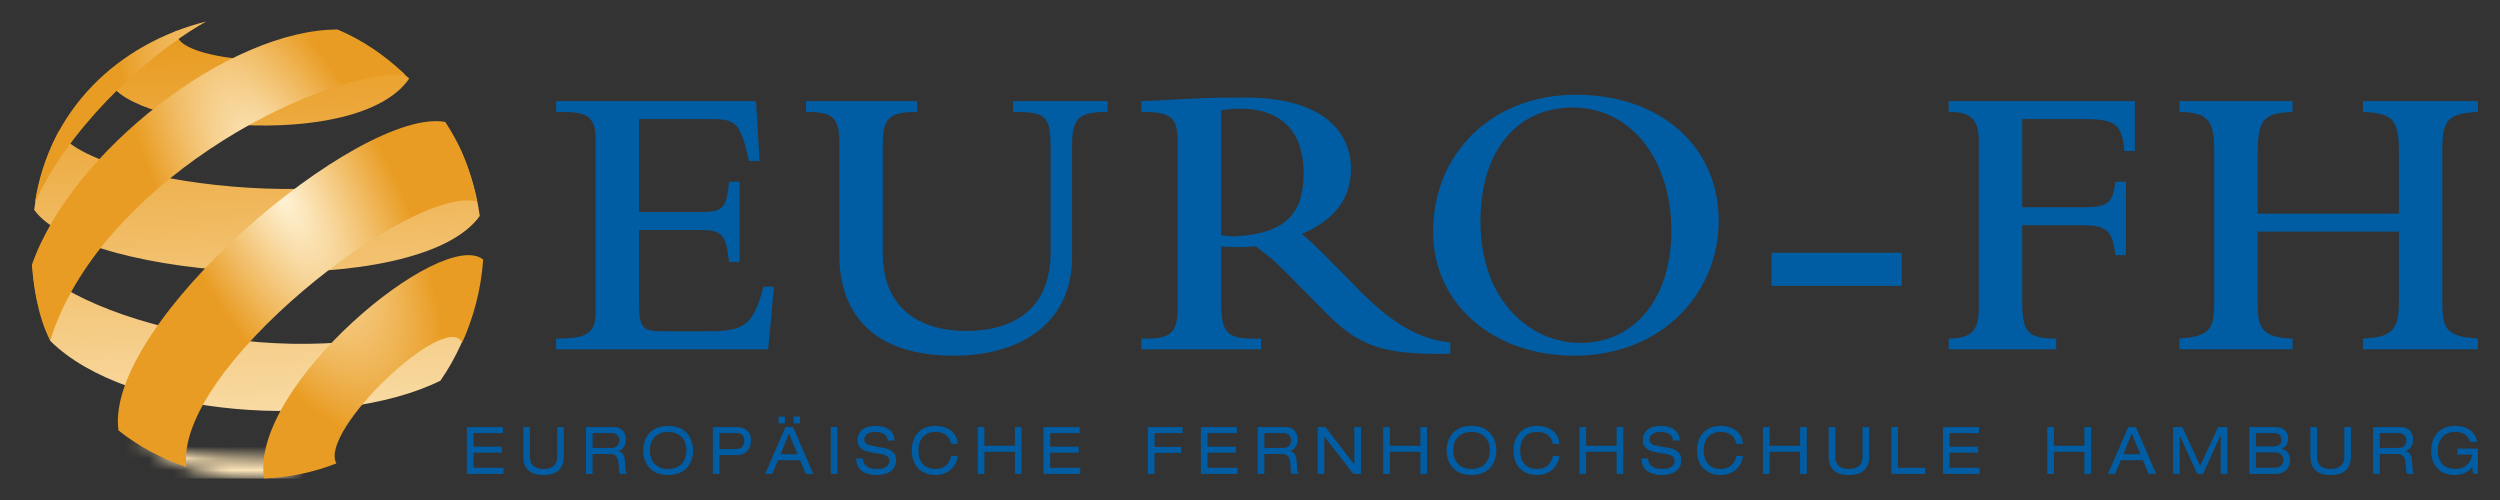
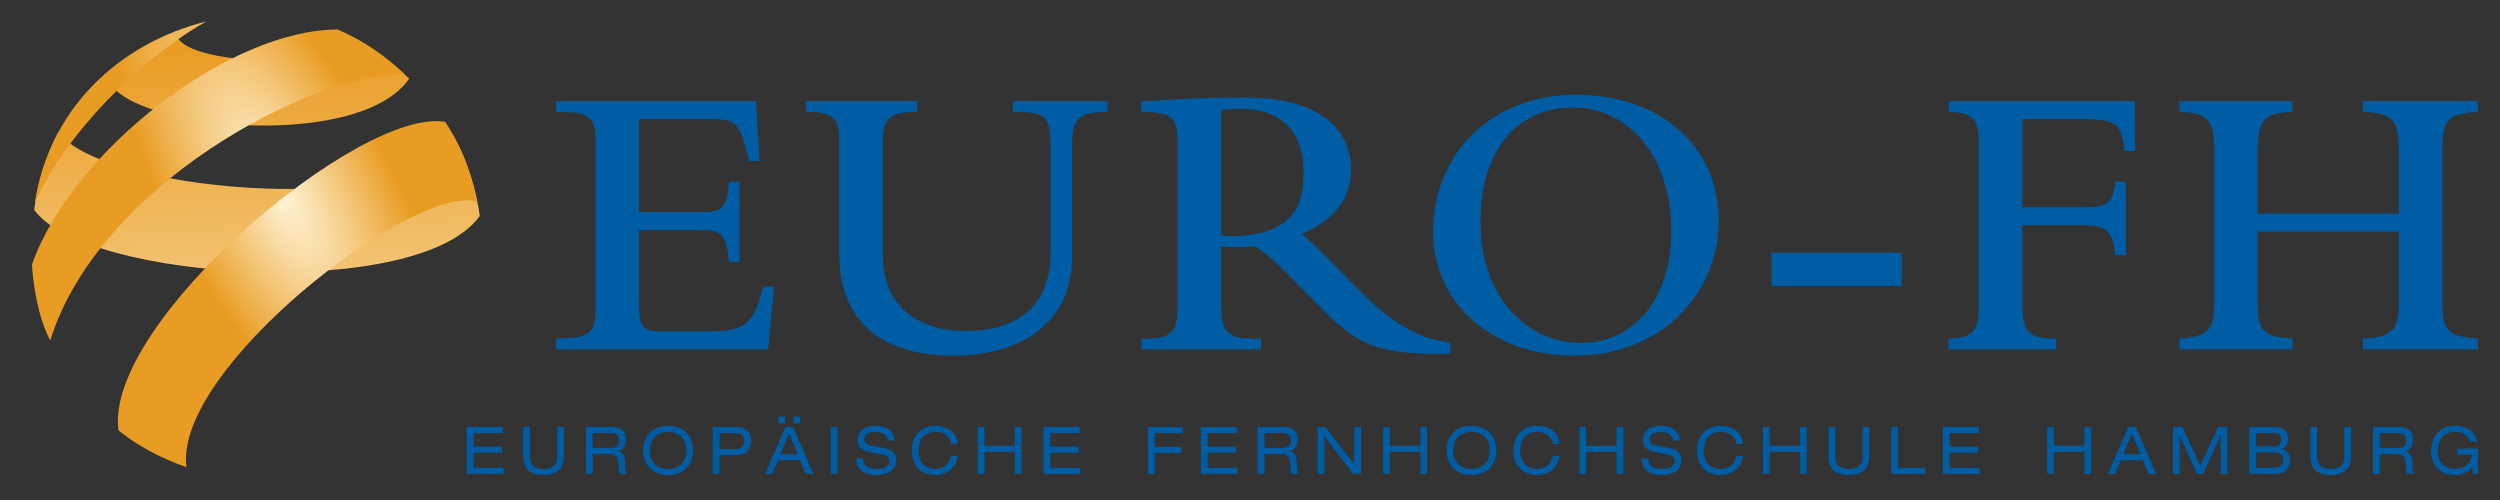
<svg xmlns="http://www.w3.org/2000/svg" width="210" height="42" viewBox="0 0 210 42" fill="none">
  <rect x="0" y="0" width="210" height="42" fill="#333333" stroke="none" />
  <path d="M206.416 37.682H208.145V39.803H207.745L207.651 39.241C207.403 39.544 207.001 39.902 206.205 39.902C204.697 39.902 204.217 38.767 204.217 37.903C204.217 36.382 205.214 35.772 206.189 35.772C206.965 35.772 207.846 36.025 208.083 37.11H207.492C207.318 36.564 206.927 36.277 206.215 36.277C205.218 36.277 204.776 37.015 204.776 37.852C204.776 38.966 205.456 39.395 206.242 39.395C207.06 39.395 207.592 38.889 207.651 38.189H206.416V37.682ZM201.458 37.627C202.007 37.627 202.138 37.28 202.138 37.005C202.138 36.631 201.922 36.378 201.473 36.378H199.897V37.627H201.458ZM199.338 35.871H201.668C202.423 35.871 202.697 36.416 202.697 36.916C202.697 37.395 202.476 37.749 202.065 37.886V37.897C202.396 37.947 202.592 38.272 202.612 38.734C202.644 39.467 202.666 39.649 202.792 39.803H202.201C202.112 39.692 202.112 39.526 202.086 39.053C202.049 38.349 201.821 38.135 201.357 38.135H199.897V39.803H199.338V35.871ZM194.072 35.871H194.632V38.388C194.632 39.099 195.085 39.395 195.775 39.395C196.467 39.395 196.921 39.099 196.921 38.388V35.871H197.479V38.316C197.479 39.368 196.921 39.902 195.775 39.902C194.632 39.902 194.072 39.368 194.072 38.316V35.871ZM191.017 39.297C191.639 39.297 191.803 38.967 191.803 38.63C191.803 38.322 191.634 38.003 191.064 38.003H189.504V39.297H191.017ZM191.027 37.496C191.439 37.496 191.639 37.259 191.639 36.945C191.639 36.587 191.455 36.378 190.997 36.378H189.504V37.496H191.027ZM188.945 35.871H191.038C191.84 35.871 192.199 36.24 192.199 36.857C192.199 37.336 191.957 37.573 191.65 37.689V37.7C192.082 37.805 192.362 38.102 192.362 38.67C192.362 39.23 191.988 39.804 191.17 39.804H188.945V35.871ZM186.323 35.871H187.098V39.803H186.539V36.543H186.529L185.062 39.803H184.566L183.106 36.608H183.095V39.803H182.536V35.871H183.322L184.814 39.131L186.323 35.871ZM179.071 36.41L178.364 38.151H179.793L179.071 36.41ZM179.999 38.657H178.153L177.673 39.803H177.072L178.776 35.871H179.414L181.117 39.803H180.479L179.999 38.657ZM175.092 37.953H172.53V39.803H171.97V35.871H172.53V37.446H175.092V35.871H175.652V39.803H175.092V37.953ZM163.208 35.871H166.235V36.378H163.767V37.518H166.161V38.024H163.767V39.297H166.288V39.803H163.208V35.871ZM158.87 35.871H159.43V39.297H161.719V39.803H158.87V35.871ZM153.605 35.871H154.165V38.388C154.165 39.099 154.618 39.395 155.309 39.395C155.999 39.395 156.453 39.099 156.453 38.388V35.871H157.012V38.316C157.012 39.368 156.453 39.902 155.309 39.902C154.165 39.902 153.605 39.368 153.605 38.316V35.871ZM151.21 37.953H148.647V39.803H148.088V35.871H148.647V37.446H151.21V35.871H151.769V39.803H151.21V37.953ZM145.851 37.286C145.766 36.74 145.355 36.279 144.564 36.279C143.673 36.279 143.109 36.812 143.109 37.886C143.109 38.63 143.494 39.395 144.532 39.395C145.192 39.395 145.692 39.065 145.851 38.299H146.41C146.321 39.17 145.603 39.902 144.528 39.902C143.578 39.902 142.549 39.356 142.549 37.826C142.549 36.681 143.235 35.772 144.522 35.772C145.276 35.772 146.315 36.107 146.41 37.286H145.851ZM138.439 38.509C138.449 39.214 139.083 39.395 139.652 39.395C140.247 39.395 140.67 39.158 140.67 38.729C140.67 38.371 140.4 38.222 139.968 38.145L139.113 37.997C138.665 37.92 137.996 37.732 137.996 36.966C137.996 36.251 138.538 35.772 139.504 35.772C140.259 35.772 141.055 36.058 141.108 37.005H140.548C140.501 36.697 140.332 36.279 139.431 36.279C139.02 36.279 138.554 36.461 138.554 36.922C138.554 37.165 138.708 37.358 139.172 37.44L140.095 37.605C140.39 37.66 141.229 37.809 141.229 38.614C141.229 39.615 140.369 39.902 139.609 39.902C138.761 39.902 137.88 39.594 137.88 38.509H138.439ZM135.795 37.953H133.232V39.803H132.674V35.871H133.232V37.446H135.795V35.871H136.354V39.803H135.795V37.953ZM130.436 37.286C130.351 36.74 129.94 36.279 129.149 36.279C128.258 36.279 127.694 36.812 127.694 37.886C127.694 38.63 128.079 39.395 129.118 39.395C129.777 39.395 130.278 39.065 130.436 38.299H130.995C130.906 39.17 130.189 39.902 129.113 39.902C128.163 39.902 127.134 39.356 127.134 37.826C127.134 36.681 127.82 35.772 129.107 35.772C129.861 35.772 130.9 36.107 130.995 37.286H130.436ZM123.606 36.279C122.746 36.279 122.071 36.796 122.071 37.837C122.071 38.878 122.746 39.396 123.606 39.396C124.465 39.396 125.14 38.878 125.14 37.837C125.14 36.796 124.465 36.279 123.606 36.279ZM123.606 35.772C125.119 35.772 125.699 36.829 125.699 37.837C125.699 38.846 125.119 39.903 123.606 39.903C122.093 39.903 121.512 38.846 121.512 37.837C121.512 36.829 122.093 35.772 123.606 35.772ZM119.311 37.953H116.748V39.803H116.188V35.871H116.748V37.446H119.311V35.871H119.871V39.803H119.311V37.953ZM111.252 36.675H111.241V39.803H110.682V35.871H111.33L113.751 38.998H113.762V35.871H114.322V39.803H113.672L111.252 36.675ZM107.764 37.627C108.313 37.627 108.444 37.28 108.444 37.005C108.444 36.631 108.228 36.378 107.779 36.378H106.203V37.627H107.764ZM105.644 35.871H107.975C108.729 35.871 109.003 36.416 109.003 36.916C109.003 37.395 108.783 37.749 108.371 37.886V37.897C108.703 37.947 108.898 38.272 108.919 38.734C108.951 39.467 108.973 39.649 109.098 39.803H108.507C108.418 39.692 108.418 39.526 108.392 39.053C108.355 38.349 108.128 38.135 107.664 38.135H106.203V39.803H105.644V35.871ZM100.875 35.871H103.901V36.378H101.434V37.518H103.828V38.024H101.434V39.297H103.955V39.803H100.875V35.871ZM96.421 35.871H99.337V36.378H96.98V37.54H99.227V38.046H96.98V39.803H96.421V35.871ZM87.656 35.871H90.684V36.378H88.215V37.518H90.61V38.024H88.215V39.297H90.737V39.803H87.656V35.871ZM85.252 37.953H82.688V39.803H82.129V35.871H82.688V37.446H85.252V35.871H85.811V39.803H85.252V37.953ZM79.891 37.286C79.807 36.74 79.395 36.279 78.604 36.279C77.713 36.279 77.149 36.812 77.149 37.886C77.149 38.63 77.534 39.395 78.573 39.395C79.233 39.395 79.734 39.065 79.891 38.299H80.45C80.361 39.17 79.643 39.902 78.568 39.902C77.618 39.902 76.589 39.356 76.589 37.826C76.589 36.681 77.275 35.772 78.562 35.772C79.316 35.772 80.355 36.107 80.45 37.286H79.891ZM72.48 38.509C72.491 39.214 73.124 39.395 73.694 39.395C74.29 39.395 74.711 39.158 74.711 38.729C74.711 38.371 74.443 38.222 74.01 38.145L73.156 37.997C72.707 37.92 72.038 37.732 72.038 36.966C72.038 36.251 72.581 35.772 73.546 35.772C74.3 35.772 75.097 36.058 75.149 37.005H74.59C74.542 36.697 74.373 36.279 73.472 36.279C73.061 36.279 72.597 36.461 72.597 36.922C72.597 37.165 72.749 37.358 73.213 37.44L74.136 37.605C74.431 37.66 75.27 37.809 75.27 38.614C75.27 39.615 74.411 39.902 73.651 39.902C72.803 39.902 71.921 39.594 71.921 38.509H72.48ZM69.787 39.803H70.347V35.87H69.787V39.803ZM66.668 34.989H67.196V35.562H66.668V34.989ZM66.273 36.41L65.567 38.151H66.995L66.273 36.41ZM65.403 34.989H65.93V35.562H65.403V34.989ZM67.201 38.657H65.355L64.875 39.803H64.274L65.978 35.871H66.616L68.319 39.803H67.681L67.201 38.657ZM61.783 37.721C62.337 37.721 62.522 37.407 62.522 37.011C62.522 36.636 62.31 36.378 61.884 36.378H60.438V37.721H61.783ZM59.879 35.871H61.82C62.648 35.871 63.081 36.267 63.081 36.999C63.081 37.738 62.648 38.228 61.857 38.228H60.438V39.803H59.879V35.871ZM56.123 36.279C55.264 36.279 54.589 36.796 54.589 37.837C54.589 38.878 55.264 39.396 56.123 39.396C56.983 39.396 57.658 38.878 57.658 37.837C57.658 36.796 56.983 36.279 56.123 36.279ZM56.123 35.772C57.637 35.772 58.217 36.829 58.217 37.837C58.217 38.846 57.637 39.903 56.123 39.903C54.61 39.903 54.03 38.846 54.03 37.837C54.03 36.829 54.61 35.772 56.123 35.772ZM51.339 37.627C51.888 37.627 52.019 37.28 52.019 37.005C52.019 36.631 51.803 36.378 51.355 36.378H49.778V37.627H51.339ZM49.219 35.871H51.551C52.304 35.871 52.578 36.416 52.578 36.916C52.578 37.395 52.358 37.749 51.946 37.886V37.897C52.278 37.947 52.473 38.272 52.495 38.734C52.526 39.467 52.547 39.649 52.673 39.803H52.083C51.993 39.692 51.993 39.526 51.967 39.053C51.93 38.349 51.703 38.135 51.239 38.135H49.778V39.803H49.219V35.871ZM43.955 35.871H44.513V38.388C44.513 39.099 44.967 39.395 45.657 39.395C46.349 39.395 46.803 39.099 46.803 38.388V35.871H47.362V38.316C47.362 39.368 46.803 39.902 45.657 39.902C44.513 39.902 43.955 39.368 43.955 38.316V35.871ZM39.216 35.871H42.243V36.378H39.775V37.518H42.169V38.024H39.775V39.297H42.296V39.803H39.216V35.871ZM189.646 25.521C189.646 27.465 189.942 28.37 192.57 28.436V29.341H183.074V28.436C185.736 28.27 185.998 27.532 185.998 25.287V12.785C185.998 10.271 185.636 9.433 183.074 9.401V8.495H192.57V9.401C190.105 9.501 189.646 10.037 189.646 12.953V17.947H201.508V12.919C201.508 10.204 201.179 9.501 198.485 9.401V8.495H208.145V9.401C205.55 9.533 205.155 10.104 205.155 12.684V25.32C205.155 27.7 205.517 28.27 208.145 28.436V29.341H198.485V28.436C201.048 28.336 201.508 27.632 201.508 25.253V19.454H189.646V25.521ZM169.865 25.22C169.865 27.867 170.259 28.438 172.724 28.438V29.342H163.688V28.438C165.79 28.438 166.218 27.599 166.218 25.823V11.848C166.218 10.003 165.56 9.401 163.688 9.401V8.496H179.328V12.684H178.441C178.277 10.439 177.686 10.003 175.024 10.003H169.865V17.411H175.024C177.029 17.411 177.488 17.076 177.686 15.265H178.573V21.433H177.686C177.456 19.355 176.962 18.919 174.859 18.919H169.865V25.22ZM148.803 24.014H159.746V21.232H148.803V24.014ZM132.77 28.806C137.337 28.806 140.393 25.018 140.393 19.388C140.393 13.322 136.943 9.032 132.113 9.032C127.381 9.032 124.358 12.718 124.358 18.583C124.358 25.32 128.597 28.806 132.77 28.806ZM132.376 7.96C139.473 7.96 144.37 12.282 144.37 18.549C144.37 24.582 139.638 29.878 132.244 29.878C125.376 29.878 120.382 25.488 120.382 19.488C120.382 12.785 125.409 7.96 132.376 7.96ZM102.573 19.757C102.804 19.791 103.428 19.858 103.625 19.858C107.995 19.657 109.506 17.947 109.506 14.529C109.506 11.143 107.732 9.132 104.15 9.132C103.658 9.132 102.869 9.2 102.573 9.266V19.757ZM102.573 25.12C102.573 28.003 102.935 28.538 105.925 28.438V29.342H95.87V28.438C98.63 28.538 98.926 27.767 98.926 25.556V12.116C98.926 9.937 98.565 9.401 95.87 9.401V8.496C96.625 8.496 98.302 8.362 100.568 8.262C102.31 8.194 103.921 8.194 104.578 8.194C111.215 8.194 113.483 11.143 113.483 14.194C113.483 16.674 112.103 18.484 109.343 19.657C109.869 20.025 111.281 21.433 111.807 21.97L113.943 24.148C116.867 27.131 119.101 28.471 121.83 28.773V29.712C115.356 29.878 113.746 28.706 110.788 25.69L109.047 23.913C107.371 22.204 106.879 21.734 105.498 20.696C104.545 20.762 103.428 20.796 102.573 20.696V25.12ZM67.711 8.495H77.043V9.399C74.611 9.399 74.151 9.936 74.151 12.282V21.297C74.151 25.755 77.076 27.8 81.183 27.8C84.831 27.8 88.247 26.191 88.247 21.231V12.282C88.247 9.668 87.755 9.399 85.094 9.399V8.495H93.046V9.399C90.548 9.399 90.055 9.936 90.055 12.282V21.599C90.055 26.861 86.079 29.877 80.099 29.877C73.855 29.877 70.503 26.828 70.503 21.365V11.947C70.503 9.903 69.978 9.399 67.711 9.399V8.495ZM46.715 29.342V28.438C49.377 28.438 50.034 28.002 50.034 26.125V11.68C50.034 9.468 48.949 9.401 46.715 9.401V8.496H63.506L63.802 13.523H62.915L62.75 12.82C62.093 10.071 61.567 10.003 59.464 10.003H53.681V17.813H58.774C60.681 17.813 61.042 17.578 61.239 15.265H62.126V22.003H61.239C61.008 19.623 60.582 19.321 58.774 19.321H53.681V25.421C53.681 27.499 53.944 27.834 55.62 27.834H59.268C62.586 27.834 63.243 27.365 64.131 24.081H65.018L64.525 29.342H46.715Z" fill="#005DA3" />
  <path d="M9.032 6.377C9.656 10.768 30.071 12.901 34.373 6.602C32.811 5.13 31.066 3.981 29.217 3.145C28.491 6.131 14.003 5.415 14.884 2.553C14.95 2.525 10.871 4.707 9.032 6.377Z" fill="url(#paint0_linear_252_130)" />
-   <path d="M36.997 31.977C38.322 30.057 39.27 27.946 39.833 25.752C28.316 31.999 8.298 27.905 2.722 22.187C2.846 24.467 3.317 26.505 4.227 28.634C10.666 35.069 28.207 36.304 36.997 31.977Z" fill="url(#paint1_linear_252_130)" />
  <mask id="mask0_252_130" style="mask-type:luminance" maskUnits="userSpaceOnUse" x="11" y="37" width="14" height="4">
-     <path d="M22.199 38.456C18.262 38.542 14.245 38.086 11.114 37.008C14.463 39.273 18.366 40.332 22.236 40.182C25.683 40.047 25.815 38.377 22.199 38.456Z" fill="white" />
-   </mask>
+     </mask>
  <g mask="url(#mask0_252_130)">
    <path d="M208.147 1.804H2.684V40.196H208.147V1.804Z" fill="url(#paint2_linear_252_130)" />
  </g>
  <path d="M4.933 11.039C3.849 13.1 3.17 15.359 2.867 17.623C7.101 23.603 35.151 25.357 40.302 18.14C40.01 16.007 39.369 13.914 38.377 11.958C33.666 18.515 7.76 15.883 4.933 11.039Z" fill="url(#paint3_linear_252_130)" />
-   <path d="M40.589 21.803C37.131 19.043 20.966 32.433 22.178 40.179C24.31 40.12 26.352 39.666 28.256 38.928C26.737 36.216 37.493 26.034 38.818 28.772C38.788 28.841 38.758 28.912 38.726 28.983C39.753 26.789 40.406 24.367 40.589 21.803Z" fill="url(#paint4_radial_252_130)" />
  <path d="M2.684 22.225C2.756 23.569 3.127 26.578 4.223 28.595C8.245 15.626 26.07 6.122 33.998 6.241C32.35 4.663 30.47 3.375 28.359 2.479C19.316 2.464 6.056 12.651 2.684 22.225Z" fill="url(#paint5_radial_252_130)" />
  <path d="M17.32 1.804C9.908 3.672 4.103 9.199 2.925 17.079C5.398 11.353 11.73 4.965 17.32 1.804Z" fill="url(#paint6_radial_252_130)" />
  <path d="M40.057 16.931C39.663 14.992 39.075 12.778 37.399 10.241C30.256 8.951 8.723 27.114 9.951 36.153C11.622 37.502 13.609 38.53 15.662 39.239C14.569 31.006 34.706 15.446 40.057 16.931Z" fill="url(#paint7_radial_252_130)" />
  <defs>
    <linearGradient id="paint0_linear_252_130" x1="23.116" y1="47.835" x2="21.54" y2="3.555" gradientUnits="userSpaceOnUse">
      <stop stop-color="#FFF4D8" />
      <stop offset="1" stop-color="#E99C23" />
    </linearGradient>
    <linearGradient id="paint1_linear_252_130" x1="22.078" y1="47.359" x2="20.524" y2="3.693" gradientUnits="userSpaceOnUse">
      <stop stop-color="#FFF4D8" />
      <stop offset="1" stop-color="#E99C23" />
    </linearGradient>
    <linearGradient id="paint2_linear_252_130" x1="18.31" y1="47.492" x2="16.757" y2="3.845" gradientUnits="userSpaceOnUse">
      <stop stop-color="#FFF4D8" />
      <stop offset="1" stop-color="#E99C23" />
    </linearGradient>
    <linearGradient id="paint3_linear_252_130" x1="22.593" y1="47.384" x2="21.04" y2="3.717" gradientUnits="userSpaceOnUse">
      <stop stop-color="#FFF4D8" />
      <stop offset="1" stop-color="#E99C23" />
    </linearGradient>
    <radialGradient id="paint4_radial_252_130" cx="0" cy="0" r="1" gradientUnits="userSpaceOnUse" gradientTransform="translate(23.502 16.128) rotate(61.782) scale(23.395 9.289)">
      <stop stop-color="#FFF4D8" />
      <stop offset="1" stop-color="#E99C23" />
    </radialGradient>
    <radialGradient id="paint5_radial_252_130" cx="0" cy="0" r="1" gradientUnits="userSpaceOnUse" gradientTransform="translate(23.5 16.134) rotate(61.782) scale(23.379 9.282)">
      <stop stop-color="#FFF4D8" />
      <stop offset="1" stop-color="#E99C23" />
    </radialGradient>
    <radialGradient id="paint6_radial_252_130" cx="0" cy="0" r="1" gradientUnits="userSpaceOnUse" gradientTransform="translate(23.568 16.182) rotate(61.782) scale(23.429 9.303)">
      <stop stop-color="#FFF4D8" />
      <stop offset="1" stop-color="#E99C23" />
    </radialGradient>
    <radialGradient id="paint7_radial_252_130" cx="0" cy="0" r="1" gradientUnits="userSpaceOnUse" gradientTransform="translate(23.5 16.133) rotate(61.781) scale(23.378 9.282)">
      <stop stop-color="#FFF4D8" />
      <stop offset="1" stop-color="#E99C23" />
    </radialGradient>
  </defs>
</svg>